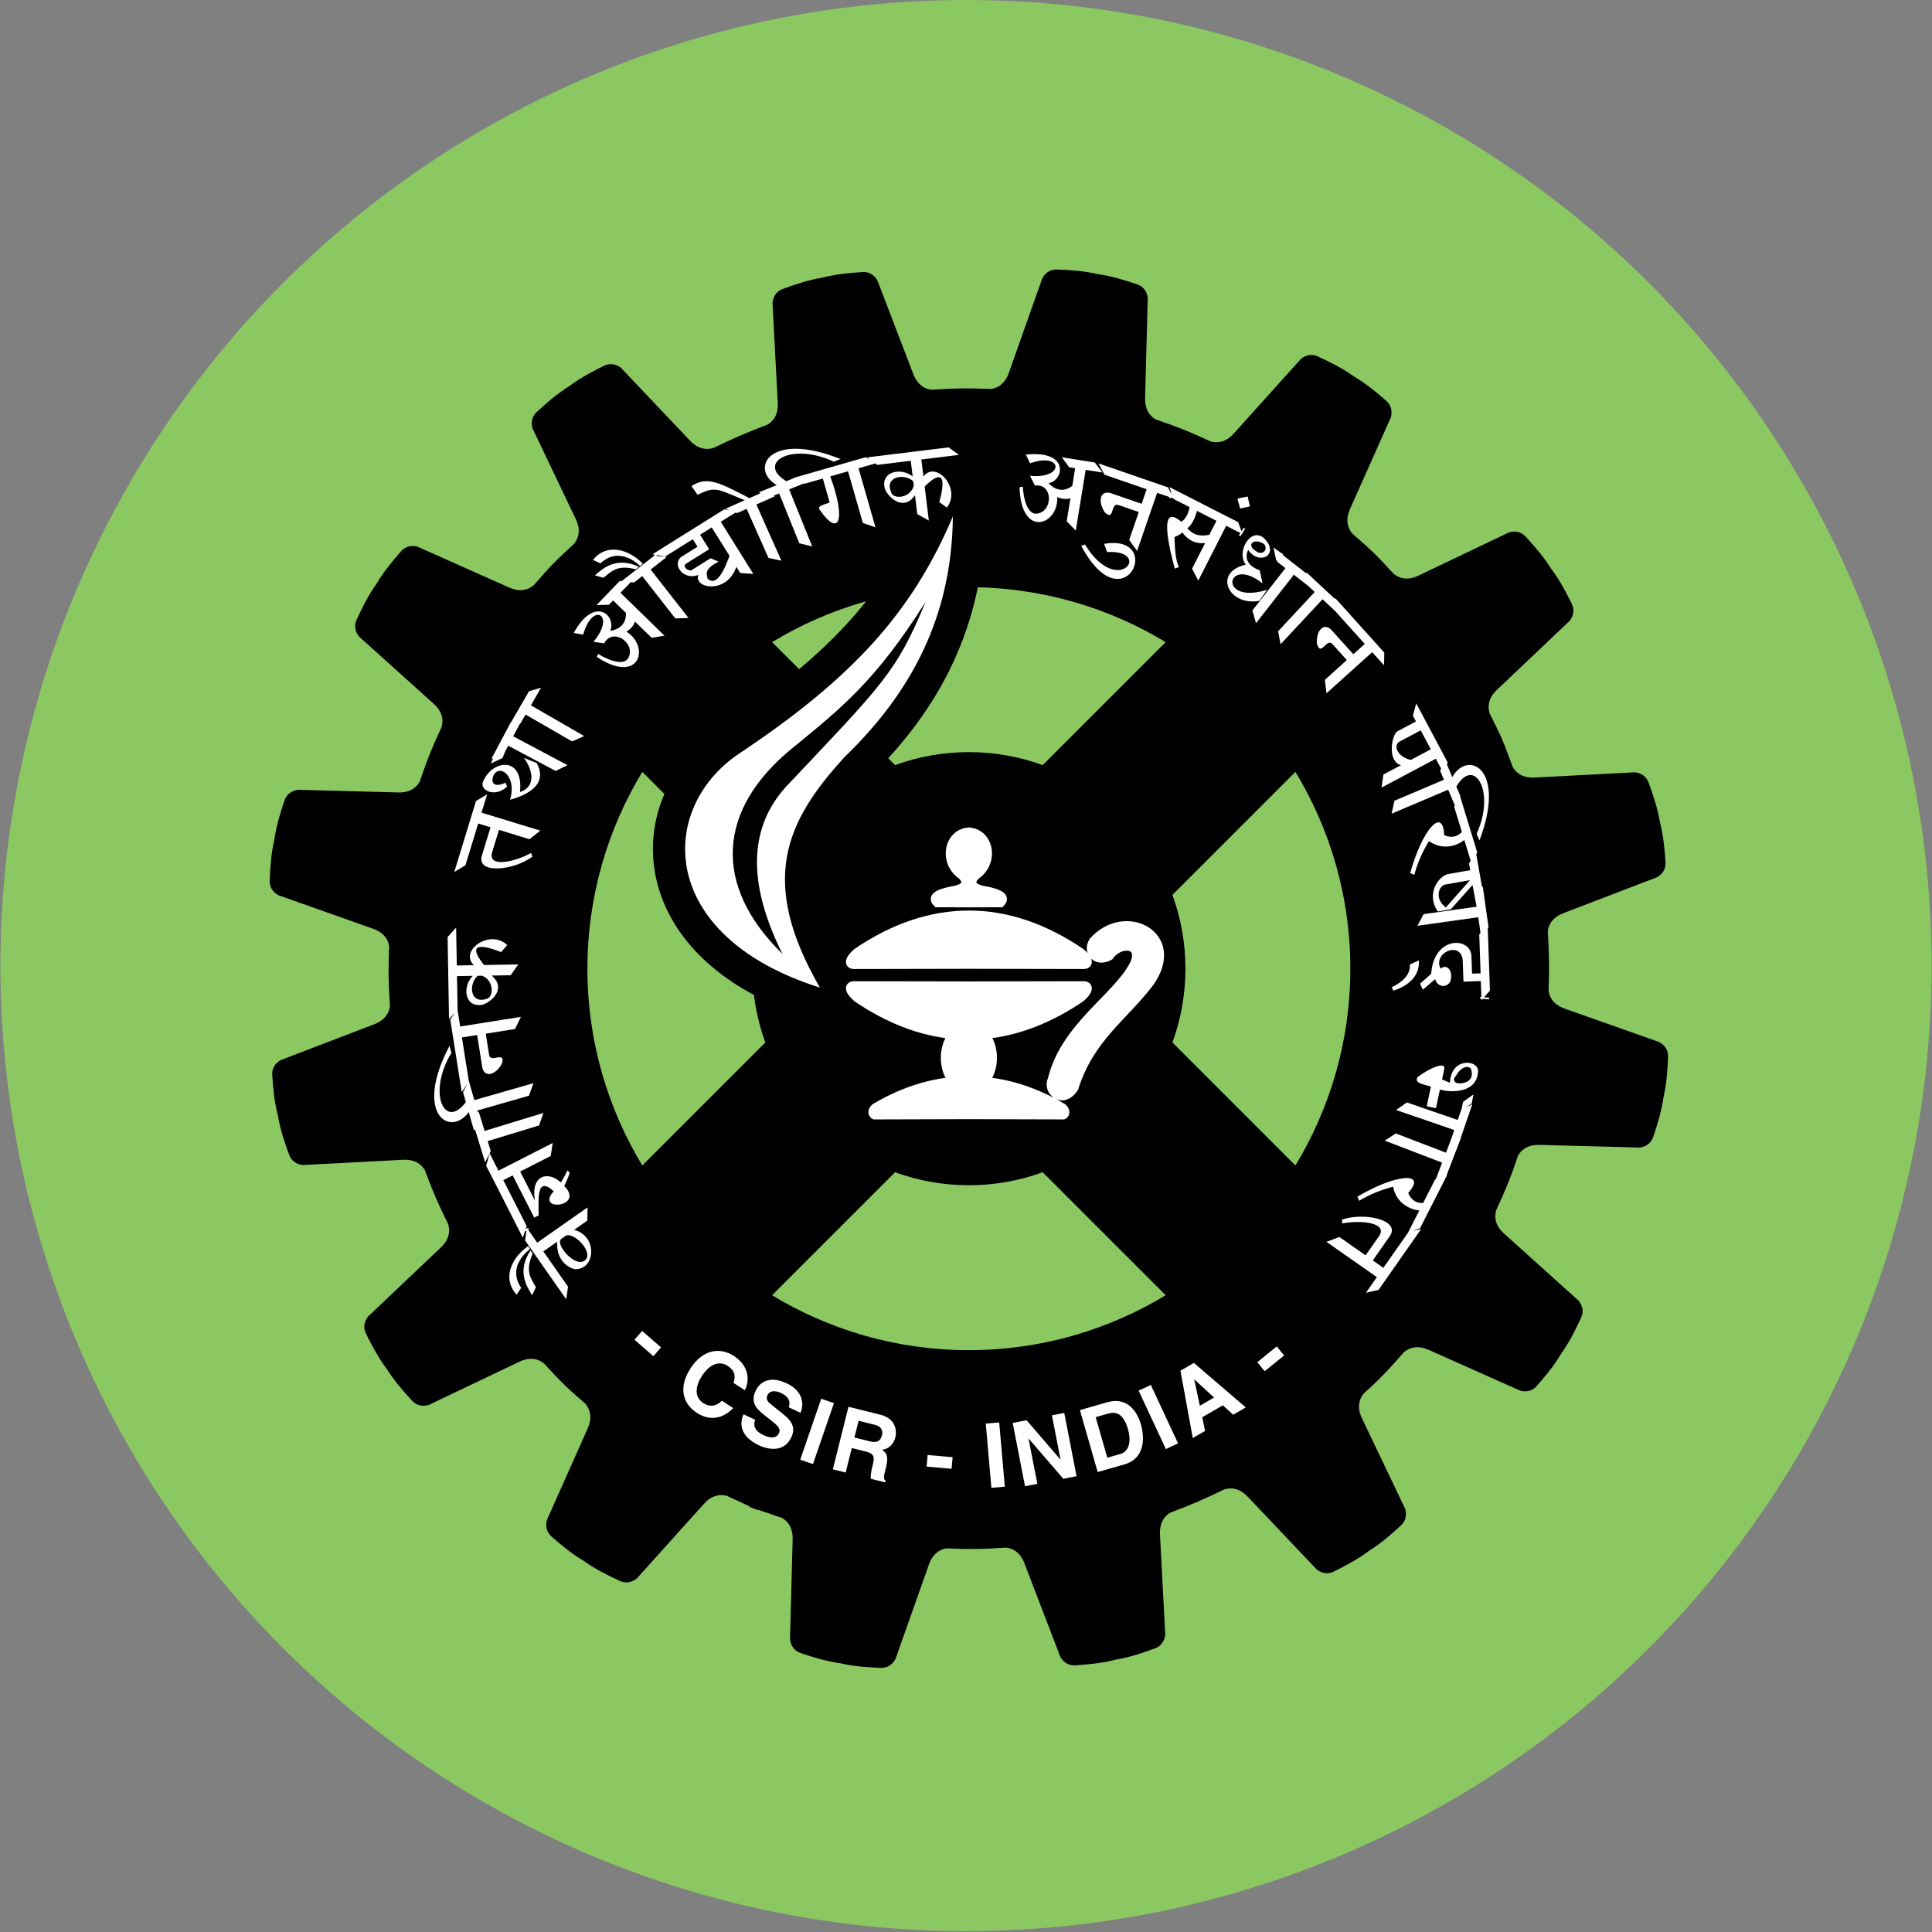
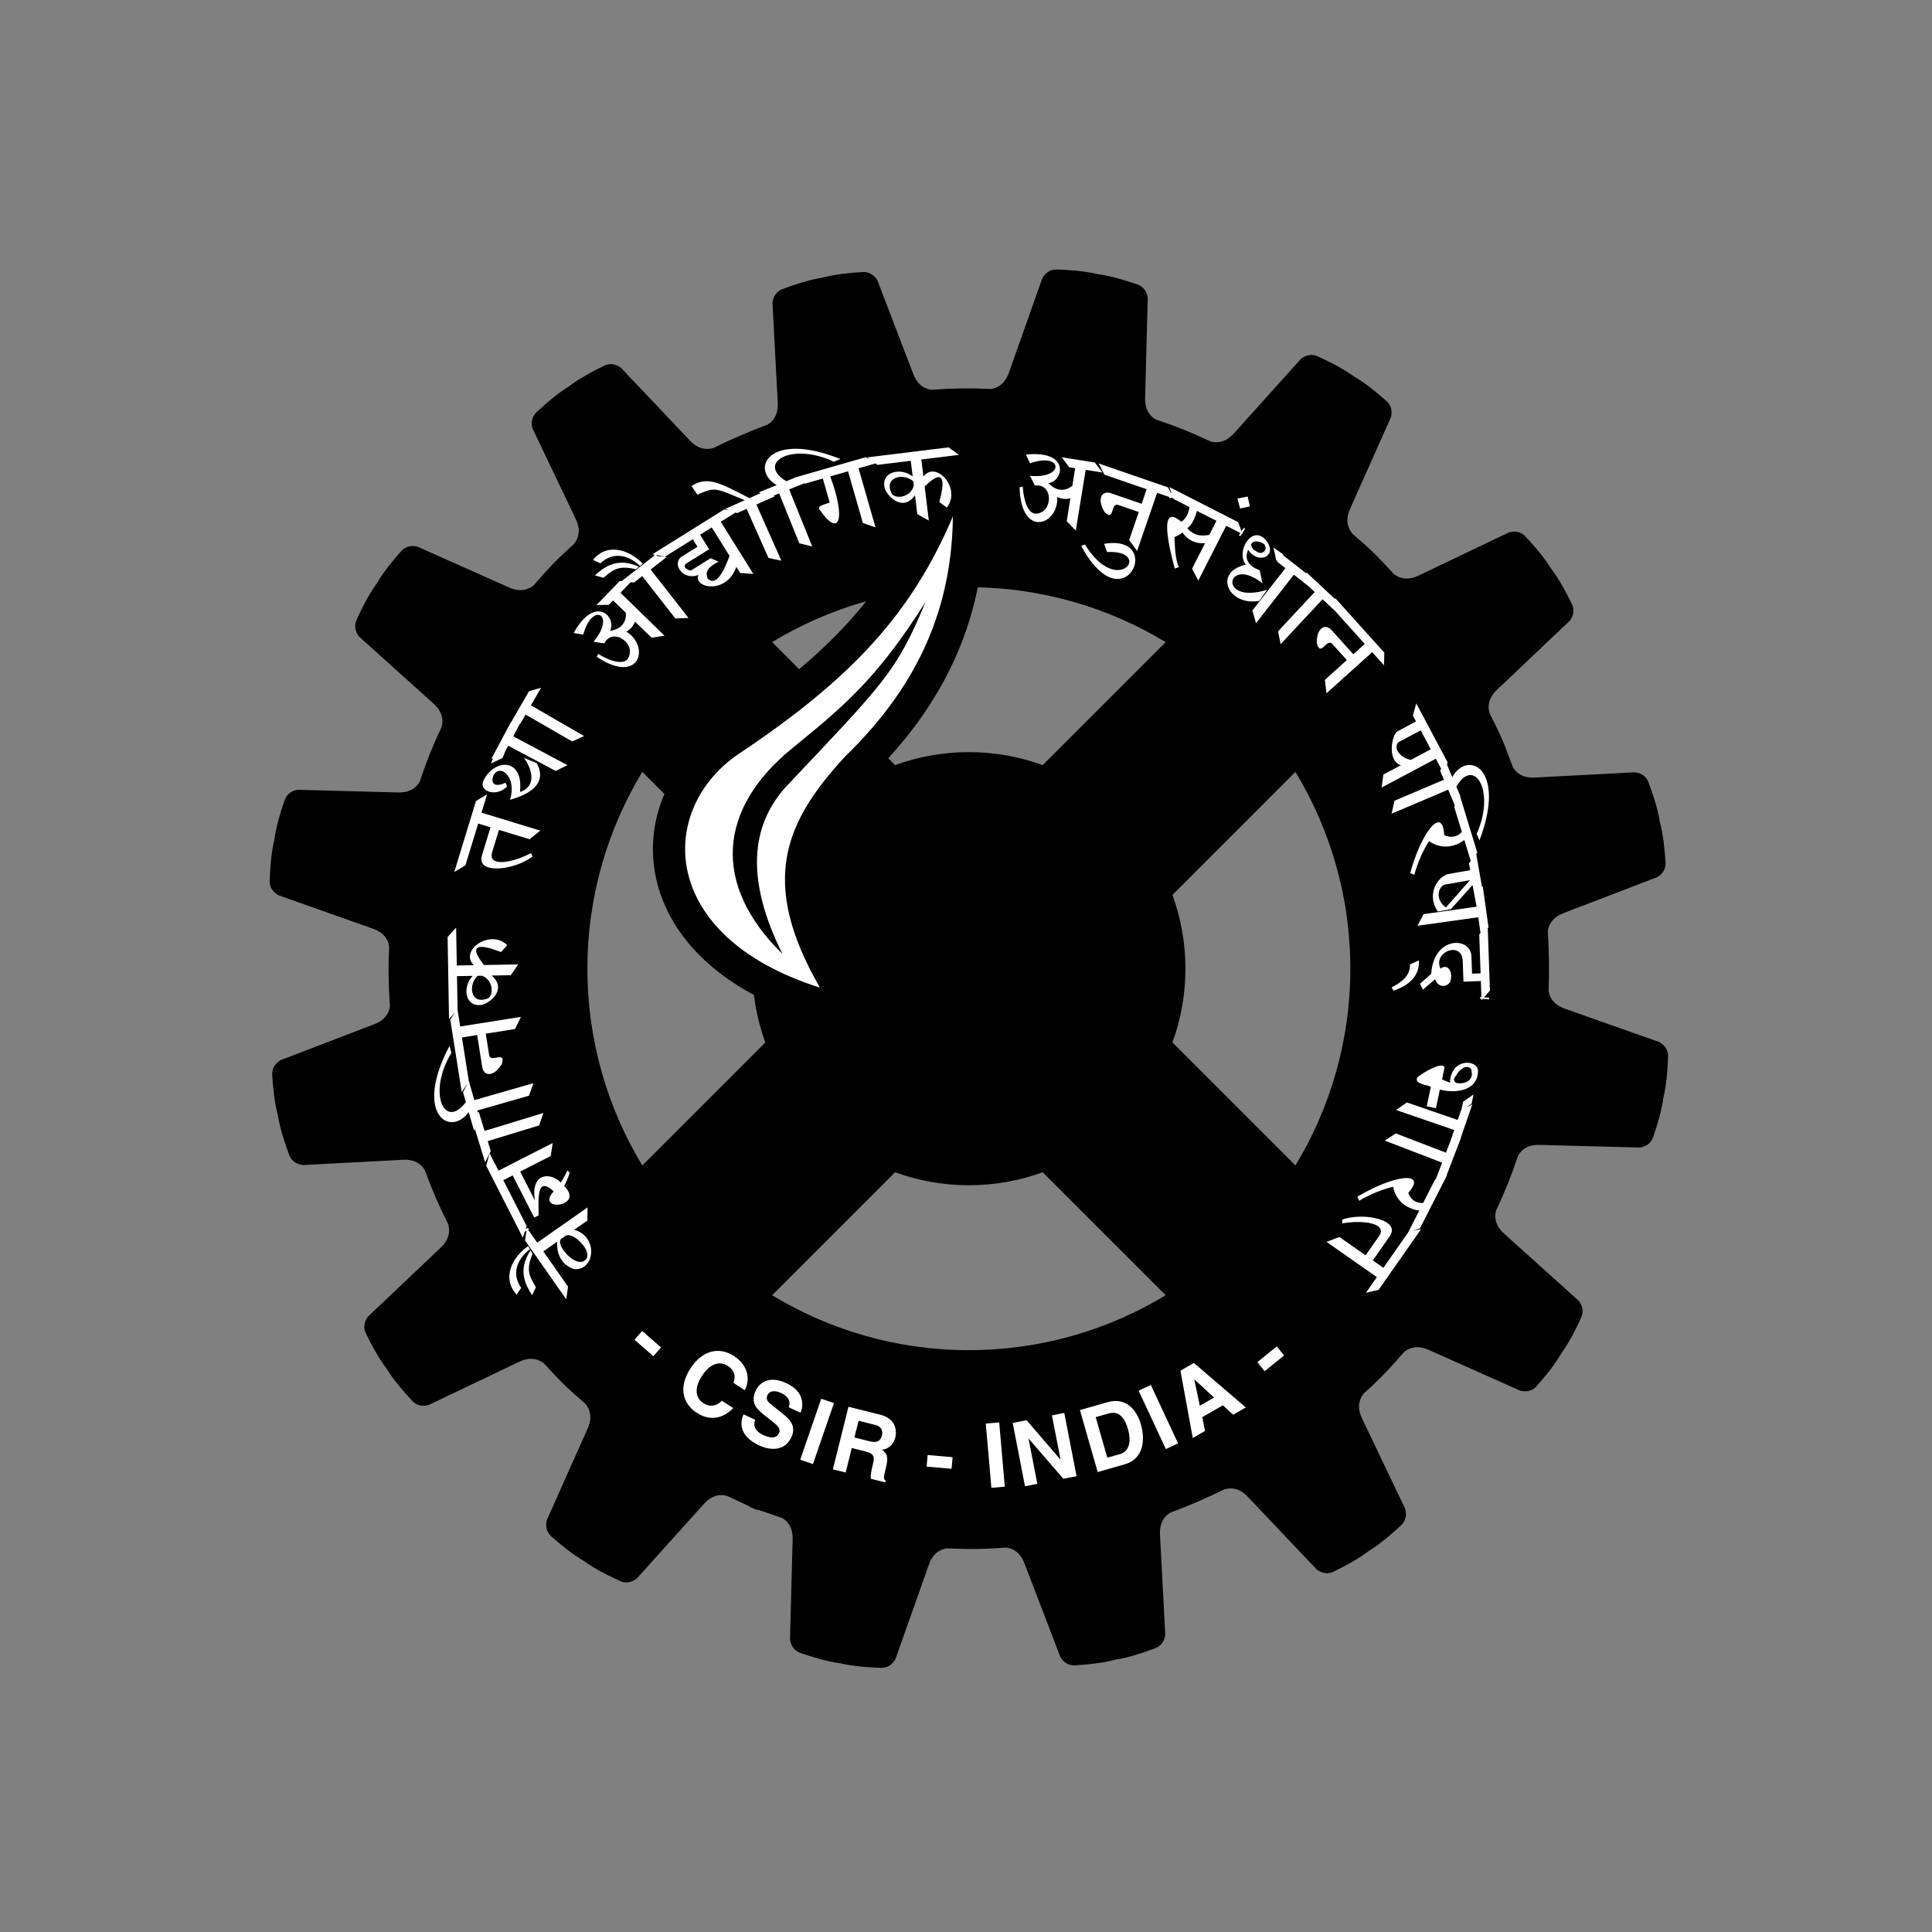
<svg xmlns="http://www.w3.org/2000/svg" version="1.1" id="Layer_1" x="0px" y="0px" width="240px" height="240px" viewBox="0 0 240 240" enable-background="new 0 0 240 240" xml:space="preserve">
  <rect x="0" y="0" width="240" height="240" fill="#808080" stroke="none" />
-   <circle fill="#8BC862" cx="120" cy="119.949" r="119.948" />
  <g>
    <path fill-rule="evenodd" clip-rule="evenodd" stroke="#000000" stroke-width="0.216" stroke-miterlimit="2.613" d="   M120.357,72.838c9.003,0,17.434,2.526,24.62,6.908L129.553,95.17c-2.87-1.055-5.967-1.63-9.195-1.63s-6.326,0.575-9.197,1.629   L95.736,79.746C102.923,75.364,111.354,72.838,120.357,72.838L120.357,72.838z M160.944,95.712   c4.381,7.187,6.909,15.618,6.909,24.621c0,9.003-2.528,17.435-6.909,24.62l-15.424-15.424c1.054-2.87,1.63-5.968,1.63-9.196   c0-3.227-0.576-6.325-1.63-9.196L160.944,95.712L160.944,95.712z M144.978,160.921c-7.187,4.381-15.617,6.909-24.62,6.909   s-17.434-2.528-24.621-6.909l15.424-15.425c2.872,1.054,5.969,1.63,9.197,1.63c3.228,0,6.325-0.574,9.195-1.63L144.978,160.921   L144.978,160.921z M79.77,144.953c-4.381-7.186-6.908-15.617-6.908-24.62c0-9.002,2.527-17.434,6.908-24.621l15.424,15.425   c-1.055,2.871-1.63,5.969-1.63,9.196c0,3.229,0.576,6.327,1.63,9.197L79.77,144.953L79.77,144.953z M123.133,48.427   c1.145-0.174,1.932-0.966,2.323-2.167l4.123-11.657c0.379-0.65,0.92-1.019,1.652-1.02c1.669,0.063,3.382,0.175,5.098,0.573   c1.745,0.244,3.384,0.753,4.965,1.292c0.683,0.263,1.056,0.801,1.176,1.544l-0.327,12.359c-0.066,1.262,0.386,2.284,1.395,2.858   c2.89,0.987,4.054,1.458,6.811,2.729c1.16,0.324,2.223-0.104,3.068-1.089l8.268-9.191c0.599-0.456,1.242-0.589,1.918-0.311   c1.516,0.697,3.057,1.457,4.489,2.48c1.519,0.893,2.839,1.992,4.094,3.094c0.529,0.504,0.669,1.144,0.495,1.876l-5.033,11.293   c-0.566,1.191-0.515,2.355,0.291,3.292c2.335,2.023,3.021,2.692,5.104,4.974c0.958,0.78,2.123,0.802,3.299,0.204l11.157-5.327   c0.727-0.193,1.371-0.069,1.888,0.446c1.137,1.226,2.269,2.517,3.201,4.011c1.061,1.406,1.86,2.925,2.598,4.425   c0.297,0.668,0.181,1.314-0.261,1.922l-8.973,8.508c-0.97,0.876-1.369,1.961-0.999,3.124c0.104,0.209,0.206,0.417,0.309,0.626   c1.063,2.123,1.359,2.763,2.125,4.876c0.155,0.394,0.305,0.789,0.452,1.185c0.598,1.007,1.637,1.438,2.905,1.339l12.347-0.651   c0.745,0.1,1.295,0.459,1.574,1.135c0.579,1.566,1.132,3.193,1.421,4.93c0.443,1.705,0.6,3.414,0.706,5.082   c0.019,0.73-0.335,1.282-0.976,1.676l-11.545,4.428c-1.188,0.421-1.96,1.229-2.105,2.375c0.161,2.486,0.193,4.95,0.097,7.438   c0.176,1.145,0.968,1.932,2.168,2.322l11.657,4.123c0.649,0.379,1.019,0.922,1.019,1.652c-0.062,1.669-0.175,3.383-0.571,5.099   c-0.245,1.743-0.754,3.383-1.293,4.965c-0.263,0.682-0.8,1.056-1.543,1.175l-12.36-0.327c-1.264-0.065-2.286,0.387-2.858,1.395   c-0.987,2.89-1.458,4.053-2.729,6.81c-0.324,1.161,0.104,2.225,1.09,3.068l9.189,8.27c0.458,0.599,0.59,1.241,0.311,1.917   c-0.696,1.517-1.457,3.058-2.479,4.49c-0.893,1.518-1.991,2.839-3.094,4.092c-0.504,0.53-1.145,0.67-1.877,0.497l-11.292-5.034   c-1.191-0.566-2.355-0.513-3.291,0.291c-1.61,1.858-3.129,3.488-4.973,5.106c-0.78,0.956-0.803,2.121-0.207,3.297l5.328,11.158   c0.192,0.727,0.069,1.37-0.446,1.889c-1.226,1.134-2.516,2.268-4.011,3.2c-1.405,1.061-2.926,1.86-4.424,2.597   c-0.669,0.295-1.314,0.181-1.924-0.26l-8.508-8.972c-0.876-0.974-1.962-1.371-3.125-1c-2.201,1.085-4.386,2.028-6.686,2.884   c-1.009,0.599-1.44,1.638-1.341,2.907l0.651,12.347c-0.1,0.745-0.461,1.293-1.135,1.573c-1.565,0.581-3.192,1.134-4.93,1.422   c-1.704,0.442-3.416,0.6-5.082,0.707c-0.731,0.018-1.281-0.337-1.677-0.977l-4.427-11.545c-0.422-1.188-1.229-1.96-2.374-2.105   c-3.071,0.198-4.366,0.215-7.438,0.097c-1.145,0.176-1.932,0.968-2.323,2.168l-4.124,11.656c-0.377,0.65-0.919,1.02-1.651,1.021   c-1.668-0.063-3.382-0.176-5.098-0.573c-1.744-0.244-3.384-0.753-4.965-1.292c-0.682-0.263-1.057-0.802-1.176-1.544l0.327-12.36   c0.066-1.263-0.386-2.283-1.394-2.857c-1.042-0.356-2.078-0.72-3.122-1.066l0.092,0.098l-1.006-0.402l0.134-0.006   c-0.969-0.453-1.938-0.905-2.909-1.352c-1.16-0.325-2.225,0.102-3.068,1.09l-8.271,9.19c-0.598,0.456-1.239,0.588-1.916,0.31   c-1.518-0.696-3.058-1.456-4.491-2.48c-1.518-0.893-2.838-1.99-4.093-3.093c-0.529-0.505-0.668-1.146-0.495-1.877l5.032-11.293   c0.567-1.191,0.514-2.354-0.29-3.291c-2.335-2.023-3.021-2.692-5.105-4.975c-0.957-0.778-2.123-0.801-3.298-0.204l-11.158,5.327   c-0.727,0.193-1.371,0.069-1.888-0.445c-1.135-1.227-2.268-2.518-3.2-4.011c-1.061-1.406-1.861-2.926-2.597-4.425   c-0.296-0.669-0.18-1.313,0.26-1.923l8.972-8.508c0.972-0.877,1.37-1.963,1-3.126c-1.338-2.714-1.823-3.832-2.885-6.687   c-0.598-1.007-1.636-1.438-2.905-1.34l-12.347,0.651c-0.746-0.099-1.293-0.459-1.575-1.134c-0.58-1.566-1.132-3.192-1.422-4.931   c-0.441-1.704-0.599-3.414-0.706-5.082c-0.018-0.73,0.336-1.282,0.976-1.676l11.545-4.427c1.189-0.423,1.96-1.229,2.106-2.376   c-0.198-3.069-0.215-4.363-0.098-7.438c-0.175-1.145-0.967-1.932-2.167-2.323l-11.657-4.124c-0.65-0.377-1.019-0.918-1.02-1.65   c0.064-1.669,0.176-3.383,0.573-5.099c0.244-1.744,0.753-3.384,1.292-4.965c0.263-0.682,0.801-1.057,1.543-1.176l12.36,0.328   c1.262,0.066,2.285-0.387,2.858-1.394c0.988-2.89,1.458-4.055,2.73-6.811c0.323-1.16-0.104-2.224-1.09-3.067l-9.191-8.27   c-0.456-0.597-0.589-1.239-0.311-1.916c0.697-1.518,1.457-3.059,2.481-4.491c0.892-1.518,1.991-2.838,3.094-4.093   c0.504-0.53,1.144-0.669,1.876-0.496l11.293,5.033c1.19,0.567,2.355,0.514,3.292-0.29c2.023-2.335,2.692-3.021,4.973-5.105   c0.78-0.957,0.802-2.122,0.204-3.297l-5.326-11.159c-0.193-0.727-0.07-1.371,0.446-1.888c1.225-1.135,2.517-2.268,4.01-3.199   c1.406-1.061,2.926-1.861,4.425-2.597c0.668-0.297,1.313-0.181,1.923,0.26l8.508,8.972c0.876,0.972,1.961,1.369,3.124,1   c2.19-1.079,4.402-2.036,6.688-2.886c1.006-0.598,1.438-1.636,1.338-2.905L96.07,37.601c0.1-0.746,0.46-1.293,1.135-1.575   c1.566-0.58,3.192-1.133,4.93-1.421c1.705-0.442,3.415-0.6,5.082-0.707c0.73-0.018,1.282,0.336,1.677,0.976l4.426,11.545   c0.422,1.189,1.229,1.959,2.376,2.105C118.766,48.327,120.061,48.31,123.133,48.427L123.133,48.427z" />
    <path fill="none" stroke="#000000" stroke-width="8" stroke-miterlimit="2.613" d="M101.853,122.686   c-7.628-13.222-4.313-20.587,3.05-28.629c7.094-6.893,13.341-16.093,13.467-29.902c-5.108,12.03-12.586,20.156-26.57,29.471   C81.651,100.448,81.593,116.283,101.853,122.686L101.853,122.686z M114.978,74.764c-6.214,9.867-10.531,13.248-16.638,18.247   c-9.126,7.474-9.953,16.868-1.132,25.503c-4.582-9.18-3.972-15.838,0.349-20.695C109.644,85.008,111.352,83.559,114.978,74.764   L114.978,74.764z" />
    <path fill-rule="evenodd" clip-rule="evenodd" fill="#FFFFFF" d="M101.853,122.686c-7.628-13.222-4.313-20.587,3.05-28.629   c7.094-6.893,13.341-16.093,13.467-29.902c-5.108,12.03-12.586,20.156-26.57,29.471C81.651,100.448,81.593,116.283,101.853,122.686   L101.853,122.686z M114.978,74.764c-6.214,9.867-10.531,13.248-16.638,18.247c-9.126,7.474-9.953,16.868-1.132,25.503   c-4.582-9.18-3.972-15.838,0.349-20.695C109.644,85.008,111.352,83.559,114.978,74.764L114.978,74.764z" />
-     <path fill="#FFFFFF" stroke="#FFFFFF" stroke-width="1" stroke-miterlimit="2.613" d="M106.082,122.391   c-0.781,0.029-0.627,0.766,0.38,1.603c3.82,2.592,7.796,4.161,11.818,4.559c-0.56,0.725-0.908,1.738-0.908,2.855   c0,1.135,0.359,2.161,0.934,2.888c-3.187,0.31-6.339,1.379-9.365,3.131c-0.634,0.29-0.739,0.933-0.315,1.133l11.733-0.034   l11.731,0.034c0.425-0.2,0.321-0.843-0.314-1.133c-3.025-1.752-6.178-2.821-9.364-3.131c0.573-0.727,0.933-1.753,0.933-2.888   c0-1.117-0.349-2.131-0.908-2.855c4.021-0.397,7.997-1.967,11.818-4.559c1.008-0.837,1.16-1.573,0.381-1.603l-14.276,0.027   L106.082,122.391L106.082,122.391z M135.777,116.914c-0.857,1.368,0.432,2.78,2.043,1.891c1.234-1.804,4.261-1.689,3.02,0.978   c-2.006,4.016-8.626,7.728-10.19,14.344c-0.681,1.332,1.291,3.281,2.804,1.052c1.979-6.231,6.05-8.726,9.355-13.046   C147.066,116.234,139.812,112.383,135.777,116.914L135.777,116.914z M120.357,103.293c2.656,0.191,3.231,3.849,0.947,5.421   c-0.947,0.888-0.561,1.527,0.814,1.833c1.182,0.208,3.218,0.655,2.195,1.655l-3.957,0.01l-3.958-0.01   c-1.022-1,1.012-1.447,2.197-1.655c1.374-0.306,1.762-0.945,0.814-1.833C117.126,107.143,117.7,103.485,120.357,103.293   L120.357,103.293z M106.082,119.875c-0.781-0.031-0.627-0.765,0.38-1.602c4.478-3.038,9.167-4.673,13.896-4.661   c4.728-0.012,9.418,1.623,13.896,4.661c1.008,0.837,1.16,1.571,0.381,1.602l-14.276-0.028L106.082,119.875L106.082,119.875z" />
    <path fill-rule="evenodd" clip-rule="evenodd" fill="#FFFFFF" d="M70.237,153.533l-0.5,0.351c-0.9,0.629,1.883,3.874,3.037,2.574   C73.674,155.403,71.123,152.913,70.237,153.533L70.237,153.533z M82.119,167.378l-2.349-2.043l-0.951,1.096l2.349,2.041   L82.119,167.378L82.119,167.378z M92.522,172.698c0.569-1.039,0.654-2.952-1.357-4.259c-1.73-1.124-3.864-0.807-5.388,1.541   c-1.507,2.319-1.01,4.359,0.776,5.521c1.684,1.095,3.302,0.691,4.529-0.585l-1.403-0.911c-0.703,0.714-1.531,0.801-2.308,0.297   c-1.188-0.771-0.96-2.167-0.176-3.373c1.232-1.899,2.516-1.706,3.189-1.267c1.16,0.753,0.883,1.65,0.734,2.126L92.522,172.698   L92.522,172.698z M92.369,175.696c-0.419,0.9-0.678,2.639,1.971,3.876c0.637,0.296,2.951,1.139,3.969-1.045   c0.608-1.304-0.113-2.133-0.991-2.836l-1.566-1.262c-0.27-0.211-0.679-0.549-0.415-1.115c0.306-0.657,1.092-0.548,1.668-0.28   c1.325,0.617,1.087,1.442,0.978,1.785l1.455,0.679c0.405-0.895,0.487-2.628-1.736-3.666c-2.355-1.098-3.455,0.126-3.832,0.935   c-0.745,1.598,0.265,2.387,1.31,3.206l0.693,0.545c0.684,0.542,1.159,0.946,0.896,1.514c-0.359,0.768-1.238,0.567-1.956,0.232   c-1.324-0.618-1.168-1.479-0.99-1.89L92.369,175.696L92.369,175.696z M103.597,174.298l-1.582-0.545l-2.607,7.572l1.582,0.545   L103.597,174.298L103.597,174.298z M103.462,182.524l1.59,0.396l0.759-3.04l1.678,0.418c1.201,0.299,1.163,0.727,0.899,1.786   c-0.199,0.802-0.234,1.219-0.218,1.612l1.796,0.448l0.051-0.205c-0.313-0.216-0.243-0.497,0.04-1.634   c0.362-1.451,0.075-1.775-0.494-2.215c0.834-0.068,1.45-0.697,1.664-1.552c0.166-0.671,0.168-2.292-1.899-2.807l-3.928-0.979   L103.462,182.524L103.462,182.524z M106.138,178.569l0.519-2.077l2.024,0.506c0.952,0.236,0.986,0.889,0.882,1.299   c-0.191,0.77-0.676,0.959-1.52,0.748L106.138,178.569L106.138,178.569z M118.335,181.015l-3.1-0.271l-0.126,1.444l3.099,0.272   L118.335,181.015L118.335,181.015z M124.123,176.698l-1.667,0.146l0.699,7.978l1.667-0.146L124.123,176.698L124.123,176.698z    M131.739,181.292l-0.023,0.005l-4.185-4.868l-1.729,0.336l1.527,7.861l1.533-0.297l-1.09-5.606l0.021-0.005l4.3,4.982l1.643-0.319   l-1.529-7.861l-1.532,0.299L131.739,181.292L131.739,181.292z M136.359,182.866l3.335-0.956c2.541-0.729,2.512-3.296,2.039-4.947   c-0.418-1.459-1.587-3.514-4.183-2.77l-3.398,0.975L136.359,182.866L136.359,182.866z M136.11,176.045l1.544-0.441   c0.685-0.197,1.821-0.325,2.473,1.947c0.362,1.266,0.301,2.71-1.008,3.086l-1.564,0.448L136.11,176.045L136.11,176.045z    M142.96,172.045l-1.517,0.707l3.385,7.259l1.516-0.708L142.96,172.045L142.96,172.045z M149.354,176.049l2.56-1.478l1.27,1.173   l1.575-0.908l-6.448-5.526l-1.673,0.965l1.533,8.364l1.525-0.881L149.354,176.049L149.354,176.049z M148.354,171.372l0.019-0.012   l2.443,2.248l-1.768,1.02L148.354,171.372L148.354,171.372z M158.606,167.254l-2.419,1.959l0.913,1.126l2.417-1.957   L158.606,167.254L158.606,167.254z M171.041,158.649l-6.256-4.38l1.599-0.604l3.256,2.278l1.658-2.37   c1.149-1.642-2.052-2.053-4.562-1.598l-0.011-0.477c2.703-0.938,7.342,0.032,5.911,2.076l-2.099,2.999l1.312,0.919l3.06-4.366   l1.403-2.756c0,0-2.704-0.185-3.251-2.947c0,0-2.234,0.505-4.215,1.745l-0.231-0.51c4.66-2.77,8.742-3.218,6.326-0.473   c0,0,0.38,1.328,1.846,1.254l1.487-2.921l0.084-0.03l0.79-2.06l-7.128-2.737l1.371-0.892l6.233,2.393l0.461-1.205l0.014-0.006   l0.552-1.606l-7.22-2.486l1.341-0.939l6.311,2.174l0.421-1.221l0.032-0.018l0.216-1.016l1.299-0.916l-0.242,1.143l-0.739,0.514   l0.825-0.428l-1.429,4.15l0.035-0.018l-1.799,4.688l0.059-0.021l-3.363,6.603l-0.922,0.34l1.06-0.239l-5.289,7.555l-1.564,0.351   L171.041,158.649L171.041,158.649z M180.848,134.506c0.719,0.224,2.276-0.068,1.948-1.456c0.006-0.693-1.142-0.831-1.922,0.571   C180.456,134.085,180.632,134.264,180.848,134.506L180.848,134.506z M178.869,135.35l-0.493,2.318l-1.142-0.242l0.507-2.387   c-0.068-0.264-2.354-0.322-1.599-1.283c1.435-1.051,3.399-1.915,3.281-1.014l-0.287,1.346c0.502,0.232,0.982,0.405,0.982,0.405   c0.114-3.13,3.448-2.888,3.487-1.486C183.589,135.694,180.501,135.803,178.869,135.35L178.869,135.35z M175.149,119.803   l1.119-0.499c0.103,2.017-1.376,3.171-3.165,3.763l-0.232-0.418C174.282,121.96,175.199,121.098,175.149,119.803L175.149,119.803z    M184.961,123.93l0.021,0.214l-0.797-0.056l-0.145,0.168l-0.007-0.178l-0.147-0.011l-0.037-0.216l0.178,0.012l-0.071-1.994   l-2.159,0.076l-0.089-2.544c-0.09-2.595-3.771-1.142-2.757,0.934c0.729-0.637,1.61,0.153,1.224,1.563   c-0.458,0.903-1.649,0.701-1.893-0.267l-1.524,1.309l-0.357-0.738l1.387-1.233c0.305-4.757,4.983-4.638,5.001-2.127l0.074,2.107   l1.062-0.037l-0.168-4.828l0.158-0.176l-0.276-1.968l-7.563,1.063l0.769-1.446l6.586-0.925l-0.509-2.694l-2.69,3.005l-1.613,0.285   c-1.301-1.753-0.39-4.019,1.148-4.627l2.866-0.505l-0.148-0.841l0.212-0.318l-0.792-2.589c0,0-2.072,1.746-4.388,0.138   c0,0-1.255,1.915-1.818,4.184l-0.521-0.205c1.428-5.231,4.054-8.387,4.223-4.736c0,0,1.194,0.691,2.197-0.381l-0.958-3.133   l0.082-0.166l-0.828-1.951l-7.028,2.984l0.36-1.611l6.144-2.607l-0.464-1.094l0.111-0.288l-0.653-1.229l-6.743,3.585l0.228-1.621   l2.184-1.162c-1.767-0.501-1.132-3.799-0.455-4.199l2.322-1.235l-0.385-0.726l0.414-1.523l3.896,7.327l-0.076,0.288l0.657,1.548   c1.916-3.428,6.785-1.099,3.376,7.864l-0.347-0.818c2.401-5.317-0.335-9.668-2.525-5.858l0.499,1.17l-0.023,0.059l2.118,6.929   l-0.118,0.247l0.717,4.069l0.086-0.12l0.717,5.094l-0.094,0.13l0.272,7.751l-0.724,0.836L184.961,123.93L184.961,123.93z    M179.547,109.877c-0.84,0.148-1.382,1.8,0.063,2.856l2.994-3.396L179.547,109.877L179.547,109.877z M175.261,94.398l2.478-1.317   l-1.252-2.354l-2.77,1.472C173.003,92.974,173.984,94.15,175.261,94.398L175.261,94.398z M163.591,79.952   c-0.104-1.783,0.953-2.641,1.84-1.656l2.683,2.979l1.424-1.282l-3.688-4.095l-1.56-1.455l-5.208,5.584l-0.313-1.606l4.553-4.881   l-0.78-0.728l-1.814-1.417l-4.701,6.018l-0.452-1.574l4.109-5.26l-1.017-0.794l-0.021-0.132l-0.122-0.087l-0.323-1.544l1.17,0.819   l0.033,0.148l2.89,2.258l-0.011-0.153l3.574,3.332l0.002-0.133l6.102,6.776l-0.033,1.578l-1.469-1.632l-5.676,5.109l-0.206-1.667   l2.732-2.461l-1.797-1.994C164.789,79.201,164.081,81.668,163.591,79.952L163.591,79.952z M156.14,68.535   c0.479,0.378,1.314,0.005,1.018-0.756c-0.121-0.404-1.493-0.875-1.737-0.132C155.475,68.239,155.997,68.435,156.14,68.535   L156.14,68.535z M155.048,68.302c-0.521,1.168,0.089,2.061,1.437,2.538l0.349,1.627c-4.514-3.586-5.653,2.726,0.566,0.801   l-0.961,1.371c-3.794,0.708-5.845-3.54-1.68-4.497c-1.265-1.63,0.724-4.897,2.384-3.161   C158.936,68.917,156.429,70.311,155.048,68.302L155.048,68.302z M154.053,63.174l-0.336-1.237l1.269-0.255l0.282,1.225   L154.053,63.174L154.053,63.174z M154.099,66.594l-0.208-0.068l0.196-0.314l-1.764-0.899l-3.467,6.804l-0.775-1.473l1.622-3.184   c-1.911,0.219-2.812-1.315-2.812-1.315c-0.495,0.433-0.931,0.485-0.993,0.608c0.053,1.084,0.073,2.775,0.563,3.691l-0.525,0.186   c-0.635-2.322-2.127-8.344,0.795-5.819c0,0,0.75-0.282,1.042-1.816l-1.975-1.006l-0.025-0.073l-0.309-0.106l-0.036,0.081   l-0.216-0.039l0.05-0.111l-1.519-0.523l-2.486,7.221l-0.987-1.357l1.196-3.477l-2.537-0.874c-1.021-0.352-0.445,2.151-1.707,0.887   c-0.955-1.508-0.447-2.771,0.806-2.34l3.79,1.306l0.623-1.813l-5.241-1.806l-0.736-1.396l8.621,2.969l0.387,0.734l0.038-0.084   l-0.245-0.682l8.543,4.354l0.417,1.134l0.257-0.411l0.2,0.083l-0.363,0.579l0.04,0.107l-0.081-0.042L154.099,66.594L154.099,66.594   z M145.687,61.676l-0.072-0.203l-0.018,0.035L145.687,61.676L145.687,61.676z M151.112,64.696l-2.423-1.234   c-0.434,1.734-1.24,2.204-1.208,2.142c0.509,0.572,1.214,1.147,2.744,0.831L151.112,64.696L151.112,64.696z M137.524,68.579   l-0.365-1.022c7.623-1.302,2.521,10.242-2.844,0.26l0.459-0.177C138.932,74.375,143.265,68.25,137.524,68.579L137.524,68.579z    M136.949,58.698l-2.083-0.33l-1.229,7.537l-1.124-1.151l0.453-2.857c-0.835,0.256-1.635-0.153-1.635-0.153   c0.209,3.474-4.514,5.217-4.676-1.217l0.399-0.078c0.094,1.744,0.663,3.387,1.637,3.365c2.155-0.118,2.191-3.8-0.133-3.498   l-0.604-1.207c4.383,0.412,4.06-3.01-0.001-1.553l-0.515-1.087c5.473-0.581,4.728,3.237,2.826,3.553c0,0,1.295,1.617,2.946,0.326   l0.347-2.186l-0.74-0.118l-0.915-1.239L136,57.454L136.949,58.698L136.949,58.698z M113.514,60.317l-0.066-0.536   c-1.182-1.048-3.598-0.559-2.746,1.374C110.916,62.042,113.1,61.949,113.514,60.317L113.514,60.317z M108.98,57.749l-0.233-0.177   l-2.094,0.6l2.104,7.341l-1.571-0.55l-1.84-6.416l-2.211,0.634c2.009,5.425,1.103,7.701-1.349,4.085   c-0.364-0.513,1.312-0.738,1.273-0.873l-0.846-2.948l-2.23,0.64l-0.082-0.043l-1.866,0.753l2.861,7.081l-1.604-0.388l-2.501-6.189   l-0.701,0.284l0.178,0.064l-0.871,0.387l-0.152,0.1l-0.011-0.027l-1.274,0.567l3.106,6.977l-1.602-0.34l-2.715-6.098l-1.178,0.524   l-0.193-0.069l-1.841,1.151l4.046,6.476l-1.632-0.113l-0.48-0.769c-1.215,3.516-5.388,2.626-4.711,1.012   c-1.781,0.702-3.307-1.181-2.184-2.211l2.069-1.292l-0.583-0.932l-3.461,2.163l-1.082-0.214l0.106,0.137l1.191,0.118l-1.992,1.556   l4.702,6.018l-1.636,0.058l-4.109-5.26l-1.017,0.794l-0.414-0.041l-1.273,1.319l5.469,5.33l-1.587,0.26l-2.081-2.009   c-0.269,0.83-1.063,1.251-1.063,1.251c2.965,1.821,1.684,6.69-3.68,3.133l0.166-0.373c1.483,0.923,3.155,1.399,3.695,0.588   c1.139-1.832-1.856-3.973-2.941-1.896l-1.334-0.199c2.85-3.353-0.138-5.05-1.273-0.89l-1.186-0.201   c2.664-4.816,5.363-2.016,4.531-0.276c0,0,2.068-0.134,1.958-2.228l-1.593-1.538l-0.521,0.539l-1.54,0.04l2.882-2.983l0.269-0.012   l4.011-3.133l0.077,0.008l-0.086-0.109l0.041-0.045l-0.236-0.046l8.915-5.571l0.646,0.124l-0.521-0.186l4.393-1.956l-0.237-0.096   l2.233-0.902c-3.395-1.975-0.981-6.803,7.921-3.238l-0.825,0.333c-5.274-2.494-9.671,0.167-5.901,2.421l0.979-0.395l-0.046-0.025   l8.932-2.561l0.535,0.275l-0.337-0.255l10.104-1.241l1.274,0.933l-4.67,0.573l0.258,2.111c1.575-2.055,4.75,1.506,2.915,3.856   l-0.943-0.675c0.168-0.635,1.488-5.187-1.817-1.936l0.518,4.223l-1.432-0.792l-0.289-2.353c-1.369,2.012-3.235,0.397-3.727-0.754   c-0.634-2.152,1.926-2.765,3.44-1.581l-0.237-1.938L108.98,57.749L108.98,57.749z M92.501,62.134   c-3.104-1.269-3.546-1.664-5.168-0.98c-0.223,0.1-0.414,0.185-0.685,0.306l-0.748-1.08c1.993-1.307,3.604-0.345,7.188,1.493   L92.501,62.134L92.501,62.134z M90.622,69.052l-2.207-3.532l-1.448,0.905l1.126,1.803L85.3,69.973   c-0.491,0.266-0.18,0.832,0.524,0.905l2.454-1.533l0.988,0.43c-2.154,1.058-1.288,1.854-1.391,2.083   C88.187,72.094,89.137,73.186,90.622,69.052L90.622,69.052z M78.971,70.716c-2.323-0.596-3.013,0.275-4.017,1.059L73.9,71.471   c1.1-0.97,2.719-2.323,5.47-1.066L78.971,70.716L78.971,70.716z M73.664,69.555c1.772-2.204,4.56-1.24,6.187,0.474l-0.344,0.268   c-1.403-1.314-3.31-1.859-4.915-0.317L73.664,69.555L73.664,69.555z M65.714,85.872l1.502-0.441l-1.264,2.188l6.613,3.818   l-1.496,0.666l-5.78-3.337l-0.645,1.117l-0.057,0.016l-0.833,1.568l6.742,3.584l-1.47,0.718l-5.894-3.134l-0.371,0.698   l-0.336,0.832l-1.439,0.678l0.258-0.641l-0.206,0.068l2.415-4.542l0.039-0.013L65.714,85.872L65.714,85.872z M64.593,98.387   c1.921-0.614,1.702-2.583,0.491-4.238l1.583,0.639c1.167,2.089-0.091,3.667-3.311,4.565c0.87-2.806-1.146-4.467-2.009-3.124   c-0.41,0.831-0.158,1.741,1.457,1.001l0.186,0.471c-1.374,1.399-3.458,0.558-2.981-0.622   C61.216,94.278,65.084,93.961,64.593,98.387L64.593,98.387z M59.816,100.95l7.303,2.232l-1.333,1.069l-3.8-1.162l-0.845,2.767   c-0.586,1.916,2.585,1.319,4.832,0.11l0.157,0.448c-2.28,1.727-6.993,2.238-6.264-0.147l1.07-3.5l-1.533-0.469l-1.59,5.2   l-1.38,0.82L59.13,99.5l1.38-0.817L59.816,100.95L59.816,100.95z M59.873,121.209l-0.54,0.009   c-1.167,1.065-0.932,3.521,1.079,2.874C61.316,123.973,61.452,121.791,59.873,121.209L59.873,121.209z M56.844,125.448   l-0.004,0.003l0.327,2.063l7.542-1.194l-0.734,1.51l-3.632,0.576l0.419,2.649c0.169,1.067,2.108-0.615,1.584,1.091   c-0.883,1.553-2.237,1.695-2.444,0.388l-0.627-3.96l-1.894,0.3l0.857,5.417l0.004-0.008l0.682,2.38l7.34-2.105l-0.554,1.555   l-6.417,1.841l0.082,0.285l0.084-0.168l0.739,2.416l7.302-2.23l-0.532,1.547l-6.383,1.951l0.377,1.233l-0.14,0.28l1.098,2.155   l6.739-3.434l-0.252,1.615l-3.789,1.932l1.836,3.602c-0.563-3.292,1.733-3.661,3.218-2.246c0,0,0.431-0.65,0.81-1.487l0.298,0.278   c0,0-0.254,0.774-0.691,1.644c2.648,2.662-3.67,3.238-1.305,0.664c-2.167-1.986-1.879,0.956-1.879,2.992l-0.543,0.276l-2.675-5.248   l-1.165,0.592l2.905,5.702l-0.128,0.386l0.133-0.074l0.012-0.089l0.042,0.06l0.089-0.05l0.149,0.159l-0.115,0.065l1.125,1.606   l6.255-4.38l-0.028,1.636l-1.642,1.149c2.992,0.778,2.625,4.995,0.102,4.886c0.021,0.029-2.349-0.439-2.214-3.406l-1.713,1.2   l3.07,4.384l-0.225,1.563l-5.11-7.296l0.167-1.225l-0.197,0.108l-0.252,0.756l-4.55-8.933l0.421-1.536l-0.556,1.114l-1.263-4.129   l-0.109,0.204l-0.664-2.313c-2.319,3.169-6.868,0.264-2.393-8.217l0.245,0.854c-3.031,4.985-0.844,9.637,1.792,6.122l-0.351-1.224   l0.562-1.092l-0.723,1.063l-1.426-9.008l0.577-0.847l-0.73,0.778l-0.177-10.179l1.06-1.168l0.083,4.705l2.126-0.037   c-1.879-1.781,1.994-4.567,4.14-2.497l-0.769,0.868c-0.614-0.233-5.003-2.022-2.116,1.605l4.255-0.074l-0.938,1.342l-2.37,0.041   c1.858,1.571,0.058,3.259-1.139,3.627c-2.207,0.406-2.549-2.203-1.214-3.586l-1.951,0.033L56.844,125.448L56.844,125.448z    M66.154,155.769c-0.952,2.2-0.2,3.02,0.417,4.133l-0.465,0.995c-0.785-1.24-1.869-3.05-0.197-5.569L66.154,155.769L66.154,155.769   z M64.177,160.829c-1.899-2.096-0.512-4.698,1.436-6.035l0.211,0.379c-1.517,1.182-2.354,2.979-1.083,4.806L64.177,160.829   L64.177,160.829z" />
  </g>
</svg>